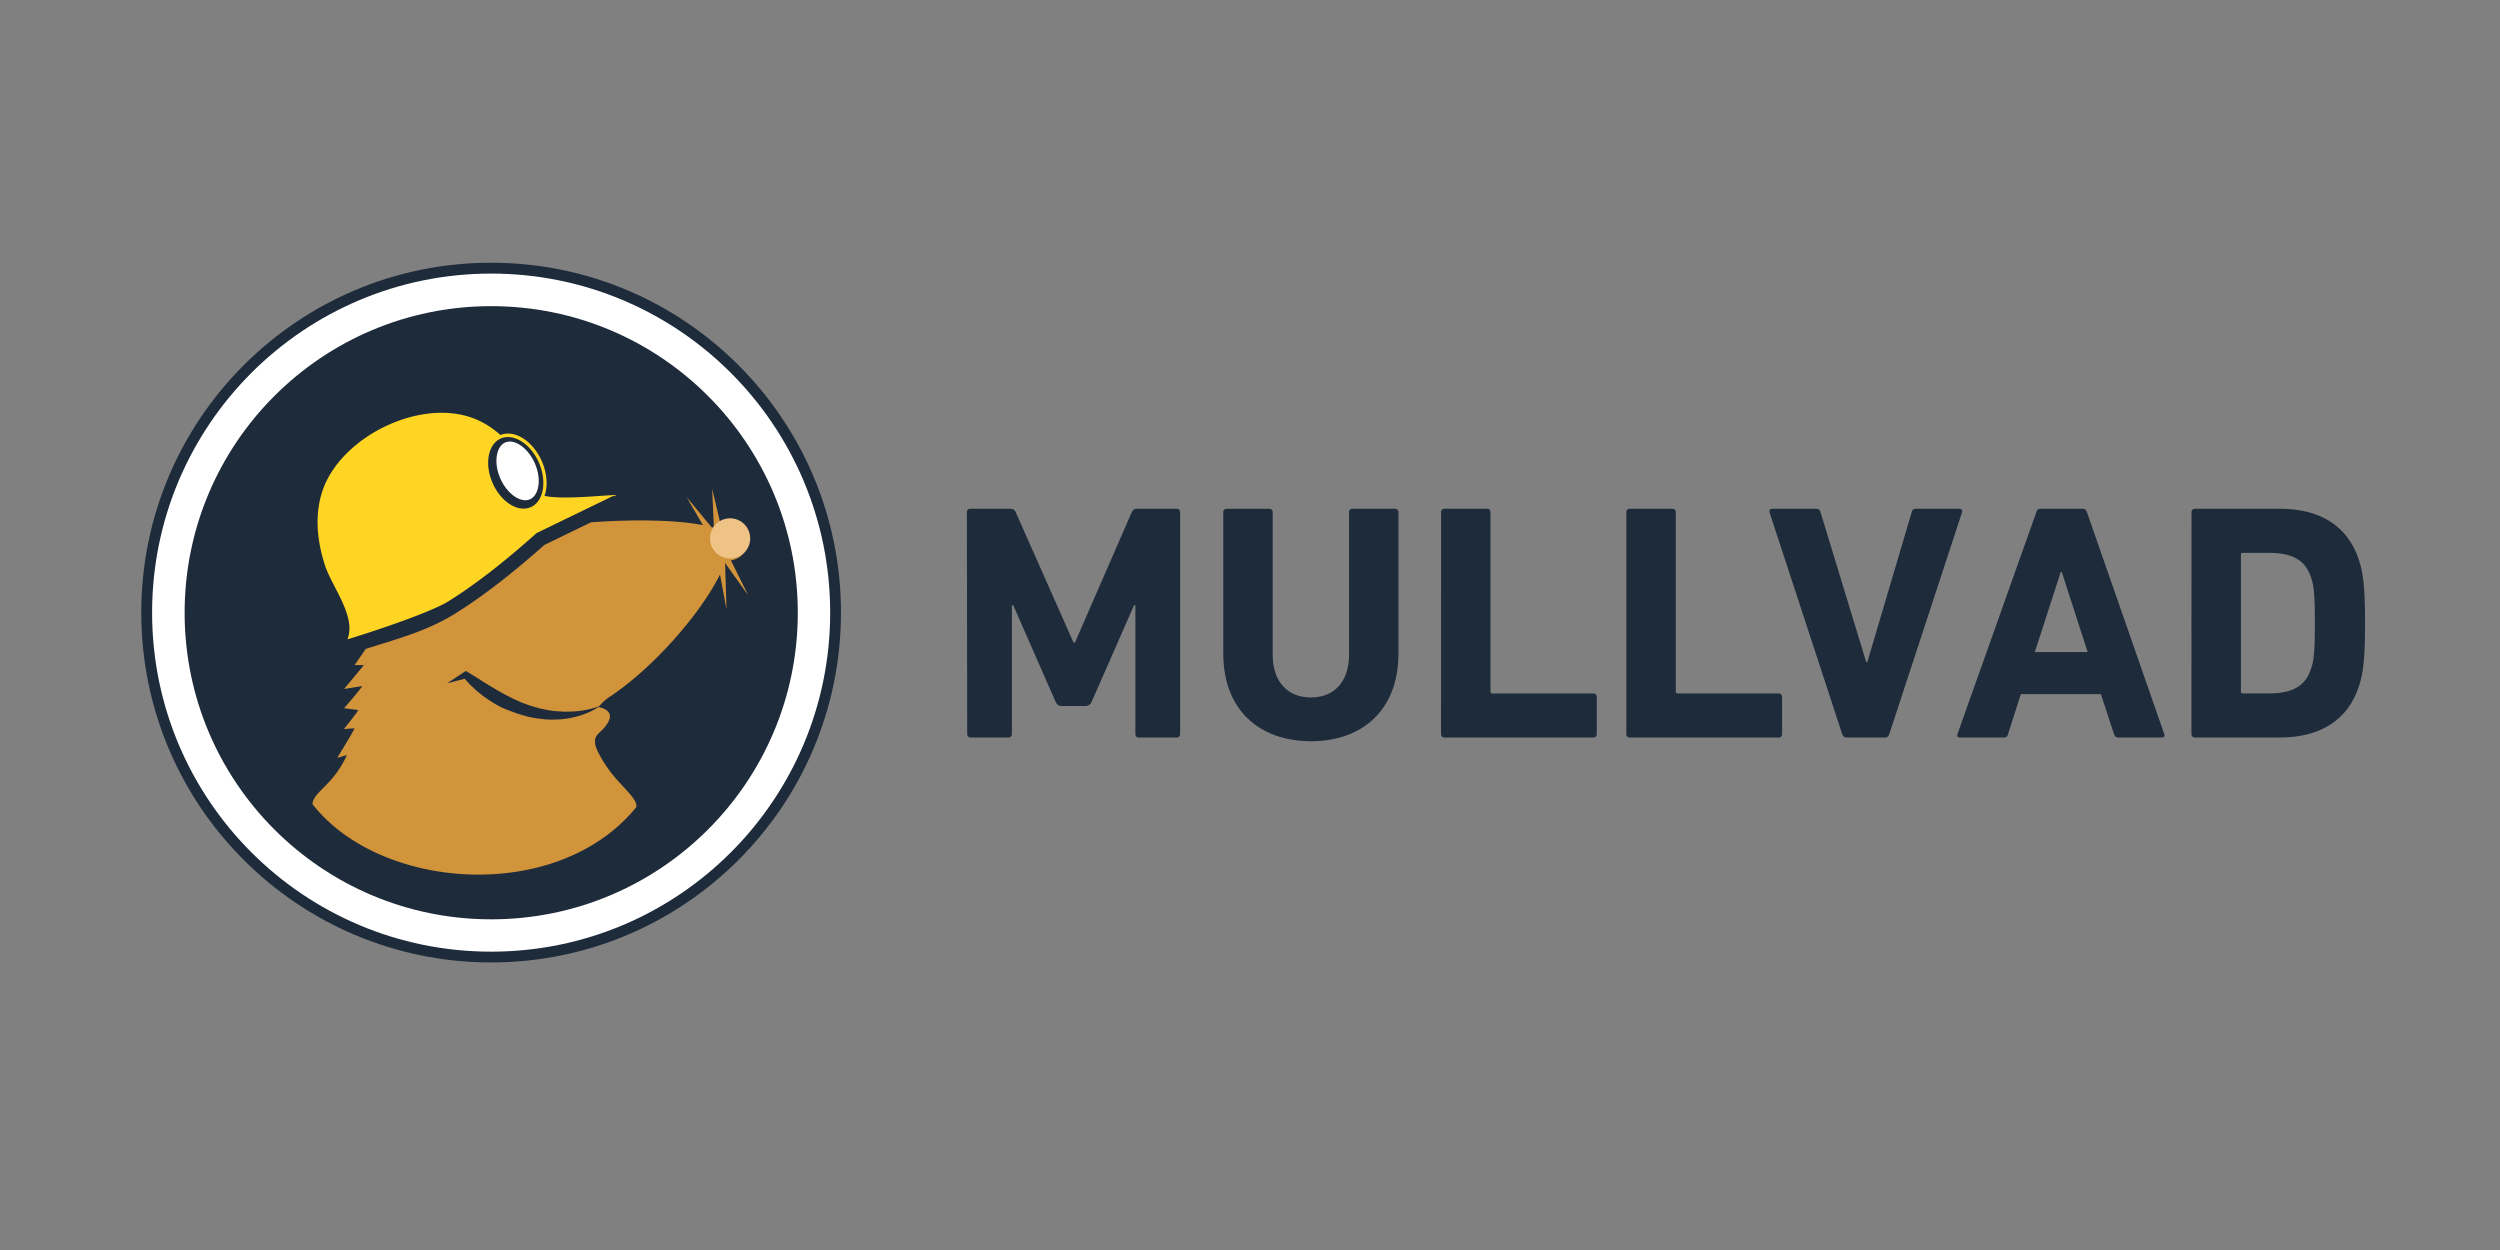
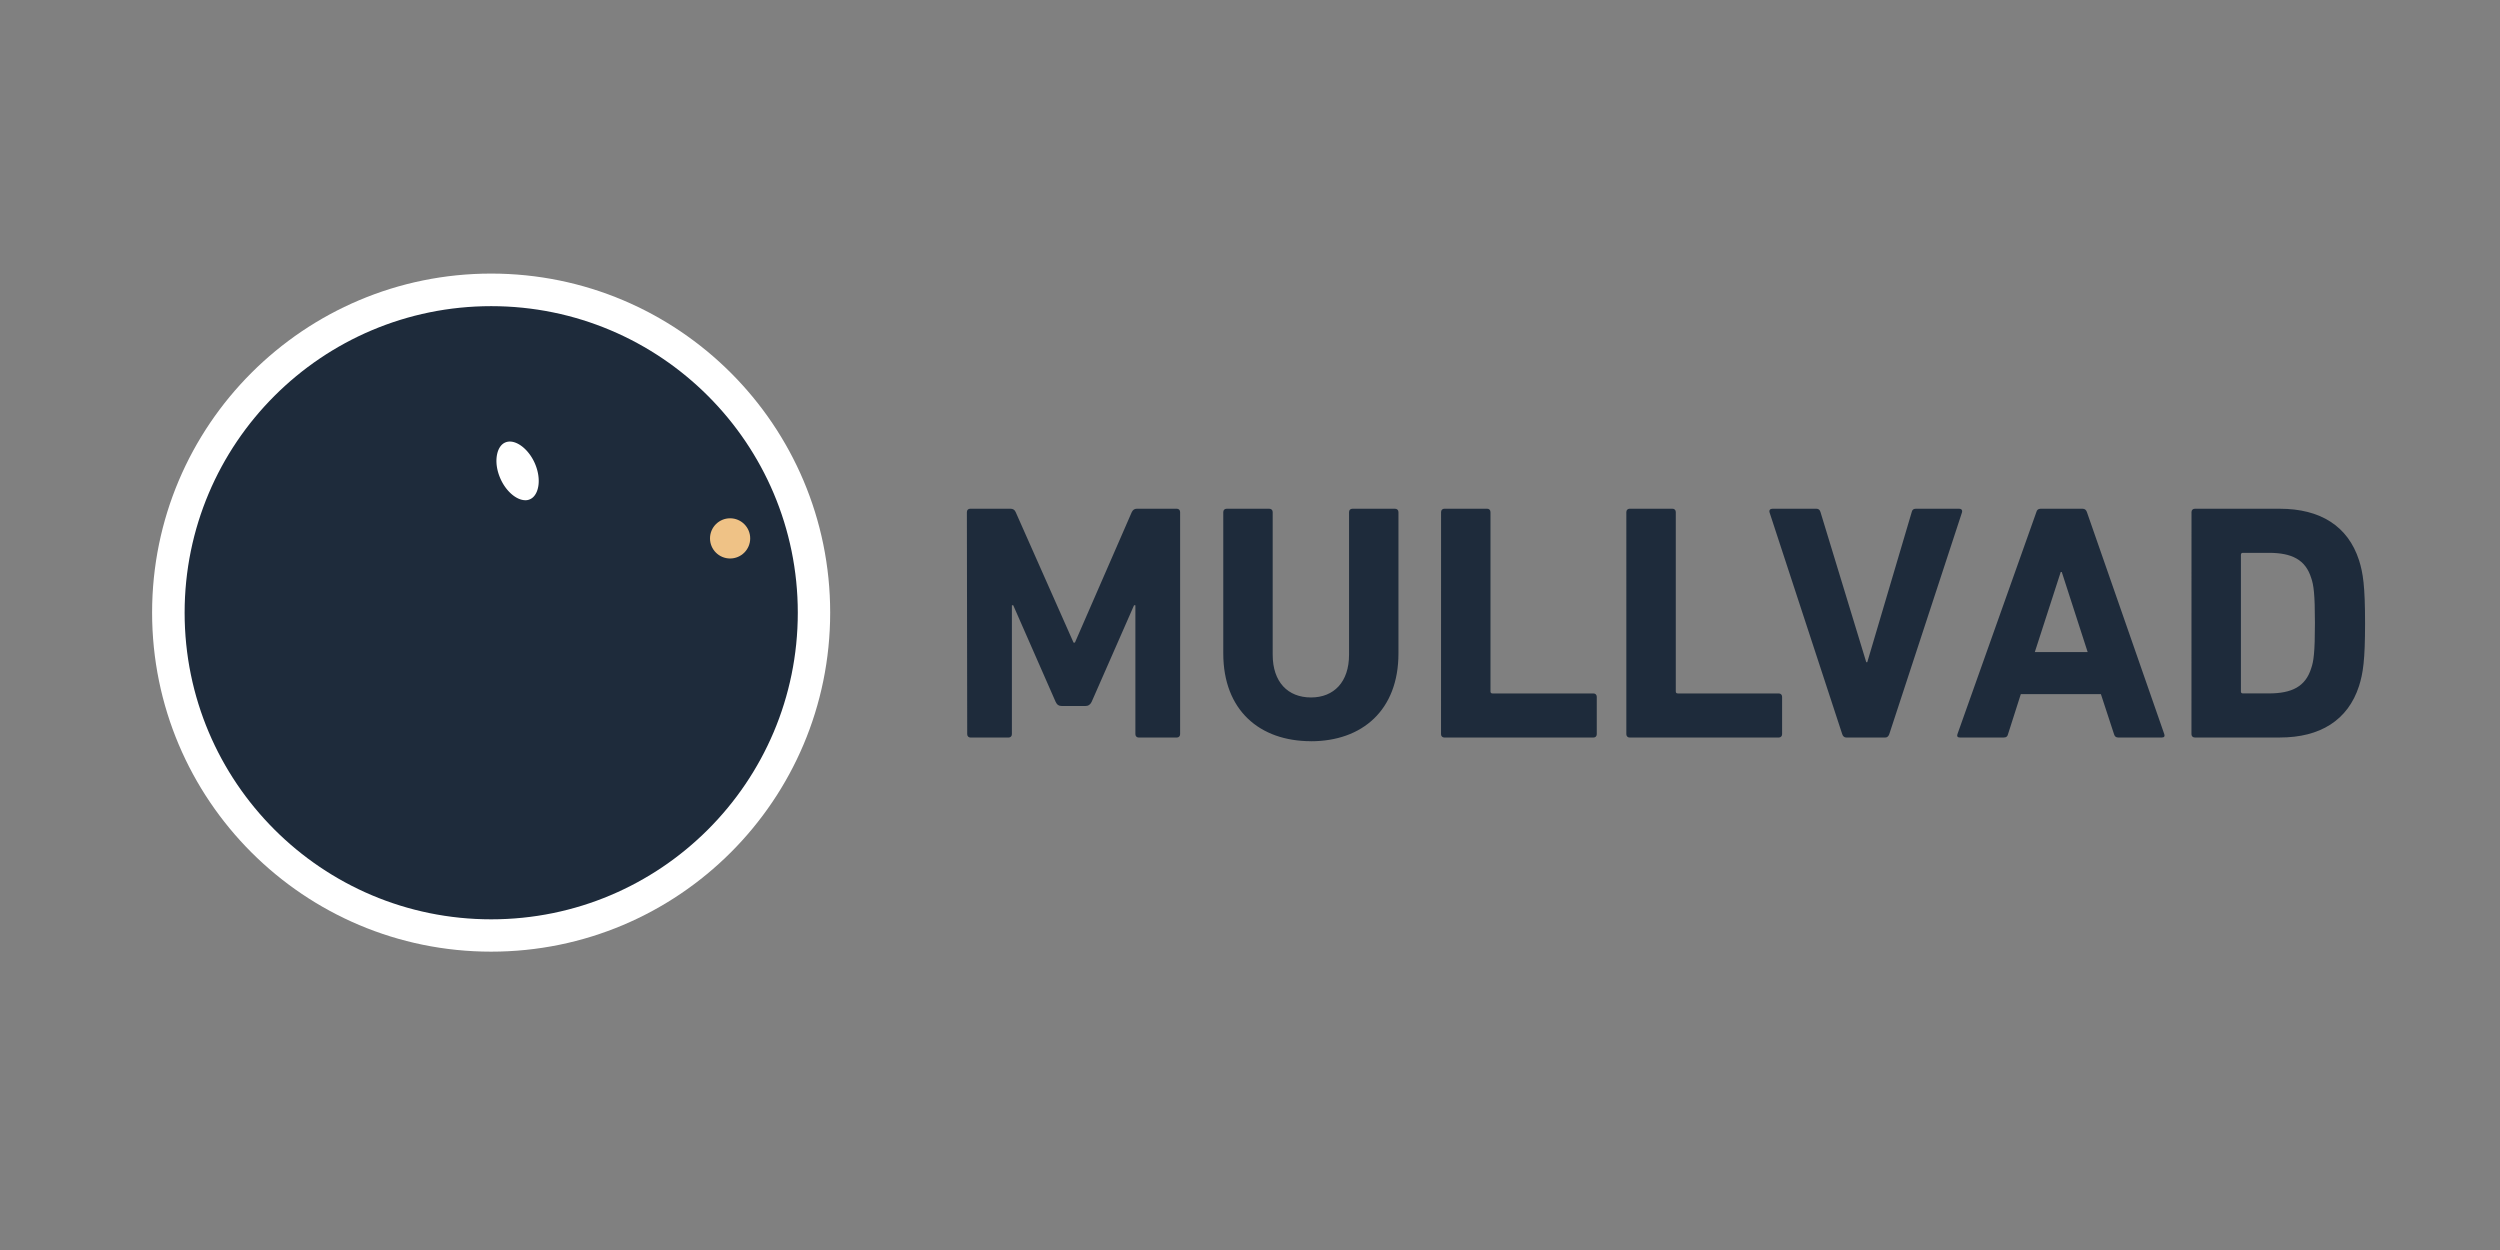
<svg xmlns="http://www.w3.org/2000/svg" width="120" height="60">
  <rect width="100%" height="100%" fill="#808080" stroke="none" />
  <defs>
    <clipPath id="A">
-       <path d="M706.28 739.74s-5.32-9.382.12-17.47c5.45-8.1 12.26-8.1 12.26-8.1l115.87 37.48s4.63 20.07-4.13 36.7c-8.75 16.64-27.9 25.1-27.9 25.1z" />
-     </clipPath>
+       </clipPath>
    <mask id="B" x="0" y="0" width="1" height="1" maskUnits="userSpaceOnUse">
-       <path d="M-32768 32767h65535v-65535h-65535z" fill="url(#C)" />
-     </mask>
+       </mask>
    <radialGradient id="C" cx="0" cy="0" r="1" gradientTransform="matrix(115.22,0,0,-115.22,715.91,728.19)" gradientUnits="userSpaceOnUse">
      <stop stop-color="#fff" offset="0" />
      <stop stop-color="#fff" stop-opacity=".3" offset=".234" />
      <stop stop-color="#fff" stop-opacity="0" offset=".911" />
      <stop stop-color="#fff" stop-opacity="0" offset="1" />
    </radialGradient>
    <radialGradient id="D" cx="0" cy="0" r="1" gradientTransform="matrix(115.22,0,0,-115.22,715.91,728.19)" gradientUnits="userSpaceOnUse">
      <stop stop-color="#fff" offset="0" />
      <stop stop-color="#fff" offset=".911" />
      <stop stop-color="#fff" offset="1" />
    </radialGradient>
    <clipPath id="E">
      <path d="M0 911h960V0H0z" />
    </clipPath>
  </defs>
  <g transform="translate(.285)">
    <g transform="matrix(1.341 0 0 1.341 -62.244 -26.512)">
      <g transform="matrix(.062 0 0 -.062 20.085 95.82)">
-         <circle transform="matrix(.938 0 0 -.938 -579.6 1622.6)" cx="1369.3" cy="799.2" r="215.33" fill="#1e2b3b" />
        <circle transform="matrix(.909 0 0 -.909 -539.88 1599.4)" cx="1369.3" cy="799.2" r="215.33" fill="#fff" />
        <circle transform="matrix(.822 0 0 -.822 -420.71 1529.8)" cx="1369.3" cy="799.2" r="215.33" fill="#1e2b3b" />
      </g>
-       <path d="M72.364 39.826l.62 1.252-.827-1.157.052 1.665-.233-1.254c-.69 1.398-2.377 3.332-3.923 4.362-.167.11-.298.23-.4.354-.195.075-.396.12-.597.153-.105.02-.213.027-.32.036l-.318.008-.314-.018a3.81 3.81 0 0 1-.312-.043l-.306-.065-.3-.09-.293-.105-.286-.126-.28-.142-.276-.152c-.094-.047-.18-.11-.272-.16l-.27-.166-.27-.172-.277-.17-.086-.05-.045.03-.624.413.63-.163.187.207.246.23.266.21.283.19c.192.12.396.224.608.3l.32.118.33.096a4.09 4.09 0 0 0 .336.066l.34.04c.228.01.458.006.683-.023a3.52 3.52 0 0 0 .335-.063 2.86 2.86 0 0 0 .323-.097c.185-.066.365-.152.527-.262.001.002.598.083.357.532s-.605.407-.434.933c.12.28.292.558.482.817.393.538 1.015 1.007.954 1.3-2.824 3.475-9.18 2.992-11.592-.108.037-.45.74-.663 1.234-1.757-.136.042-.342.104-.342.096s.59-.957.61-1.052l-.377.026s.504-.62.513-.68l-.506-.065s.637-.734.648-.792l-.648.103.71-.855h-.334l.4-.58.203-.064.26-.08c.97-.3 1.878-.582 2.758-1.132 1.233-.772 2.34-1.708 3.17-2.443l1.667-.81c1.596-.12 3.1-.08 4.01.1l-.586-1.005.897 1.08c.015.004.03.007.043.012.02-.025.036-.066.036-.066l-.06-1.328.283 1.2a.72.72 0 0 1 1.011.656.72.72 0 0 1-.619.71" fill="#d2943b" />
-       <path d="M65.572 37.514c-.078.197-.207.34-.374.41-.077.035-.164.052-.255.052-.42 0-.874-.378-1.108-.92-.144-.328-.19-.674-.135-.975s.21-.52.43-.615a.65.65 0 0 1 .256-.052c.417 0 .873.378 1.11.92.177.41.206.85.076 1.18m.118.016c.13-.353.097-.815-.088-1.24-.257-.592-.746-1-1.216-1a.76.76 0 0 0-.271.05c-.27-.243-.578-.443-.922-.58-1.904-.757-4.69.596-5.406 2.468-.344.903-.24 1.9.056 2.8.245.744 1.122 1.816.797 2.625.133-.03 2.853-.884 3.615-1.36 1.214-.76 2.31-1.69 3.128-2.417l.024-.023 2.757-1.338.01.022.097-.048c-.398 0-1.91.176-2.584.03" fill="#ffd524" />
      <g transform="matrix(.116 0 0 -.116 -18.208 121.114)">
        <path d="M706.28 739.74s-5.32-9.382.12-17.47c5.45-8.1 12.26-8.1 12.26-8.1l115.87 37.48s4.63 20.07-4.13 36.7c-8.75 16.64-27.9 25.1-27.9 25.1z" mask="url(#B)" fill="url(#D)" clip-path="url(#A)" />
        <g clip-path="url(#E)">
          <path d="M717.38 719.3c-2.787 0-6.034 2.83-7.722 6.728-1.08 2.468-1.448 5.043-1.035 7.248.36 1.92 1.26 3.283 2.543 3.836a3.59 3.59 0 0 0 1.414.29c2.78 0 6.032-2.832 7.734-6.732 1.326-3.05 1.563-6.28.635-8.633-.472-1.2-1.216-2.047-2.154-2.448-.435-.195-.906-.3-1.416-.3" fill="#fff" />
          <path d="M774.36 707.52c0 3.425 2.775 6.203 6.2 6.203s6.2-2.778 6.2-6.203-2.777-6.2-6.2-6.2-6.2 2.776-6.2 6.2" fill="#efc286" />
        </g>
      </g>
    </g>
    <path d="M104.905 35.24c0 .097.065.16.162.16h4.086c1.922 0 3.262-.824 3.795-2.47.194-.614.29-1.228.29-3.02s-.097-2.407-.29-3.02c-.533-1.647-1.873-2.47-3.795-2.47h-4.086c-.097 0-.16.065-.16.16zm2.374-2.05v-6.557c0-.065.032-.097.097-.097h1.243c1.098 0 1.76.323 2.035 1.21.113.323.178.743.178 2.164s-.065 1.84-.178 2.164c-.275.888-.937 1.21-2.035 1.21h-1.244c-.065 0-.097-.032-.097-.097zm-13.607 2.05c-.032.097 0 .16.113.16H95.9c.113 0 .178-.05.2-.16l.614-1.922h3.844l.63 1.922c.032.113.097.16.2.16h2.1c.113 0 .145-.065.113-.16l-3.715-10.66c-.032-.097-.097-.16-.2-.16H97.66c-.113 0-.178.065-.2.162zm3.714-3.94l1.244-3.844h.05l1.243 3.844zm-7.18 4.102c.097 0 .16-.065.194-.162l3.49-10.643c.032-.113-.032-.178-.13-.178h-2.083c-.113 0-.178.05-.2.162l-2.132 7.203h-.05l-2.196-7.203c-.032-.113-.097-.162-.2-.162h-2.1c-.113 0-.178.065-.145.178l3.488 10.643c.032.097.097.162.2.162zm-12.427-.162c0 .097.065.162.16.162h7.155c.097 0 .162-.065.162-.162v-1.793c0-.097-.065-.162-.162-.162H80.25c-.065 0-.097-.032-.097-.097v-8.608c0-.097-.065-.162-.162-.162h-2.05c-.097 0-.162.065-.162.162zm-8.895 0c0 .097.065.162.162.162H76.2c.097 0 .16-.065.16-.162v-1.793c0-.097-.065-.162-.16-.162h-4.845c-.065 0-.097-.032-.097-.097v-8.608c0-.097-.065-.162-.16-.162h-2.05c-.097 0-.162.065-.162.162zm-6.243.34c2.455 0 4.2-1.486 4.2-4.215v-6.783c0-.097-.065-.162-.162-.162h-2.05c-.097 0-.16.065-.16.16v6.848c0 1.308-.727 2.05-1.825 2.05-1.114 0-1.84-.743-1.84-2.05V24.58c0-.097-.065-.16-.16-.16h-2.052c-.097 0-.16.065-.16.16v6.783c0 2.73 1.744 4.215 4.215 4.215zm-16.5-.34c0 .097.065.162.16.162h1.825c.097 0 .16-.065.16-.162v-6.186h.065l2.035 4.635c.065.145.162.2.307.2h1.114c.145 0 .242-.065.307-.2l2.035-4.635h.065v6.186c0 .097.065.162.162.162h1.825c.097 0 .16-.065.16-.162v-10.66c0-.097-.065-.162-.162-.162h-1.9c-.13 0-.2.05-.258.162l-2.73 6.266h-.065l-2.778-6.266c-.05-.113-.13-.162-.258-.162h-1.922c-.097 0-.162.065-.162.162z" fill="#1e2b3b" />
  </g>
</svg>